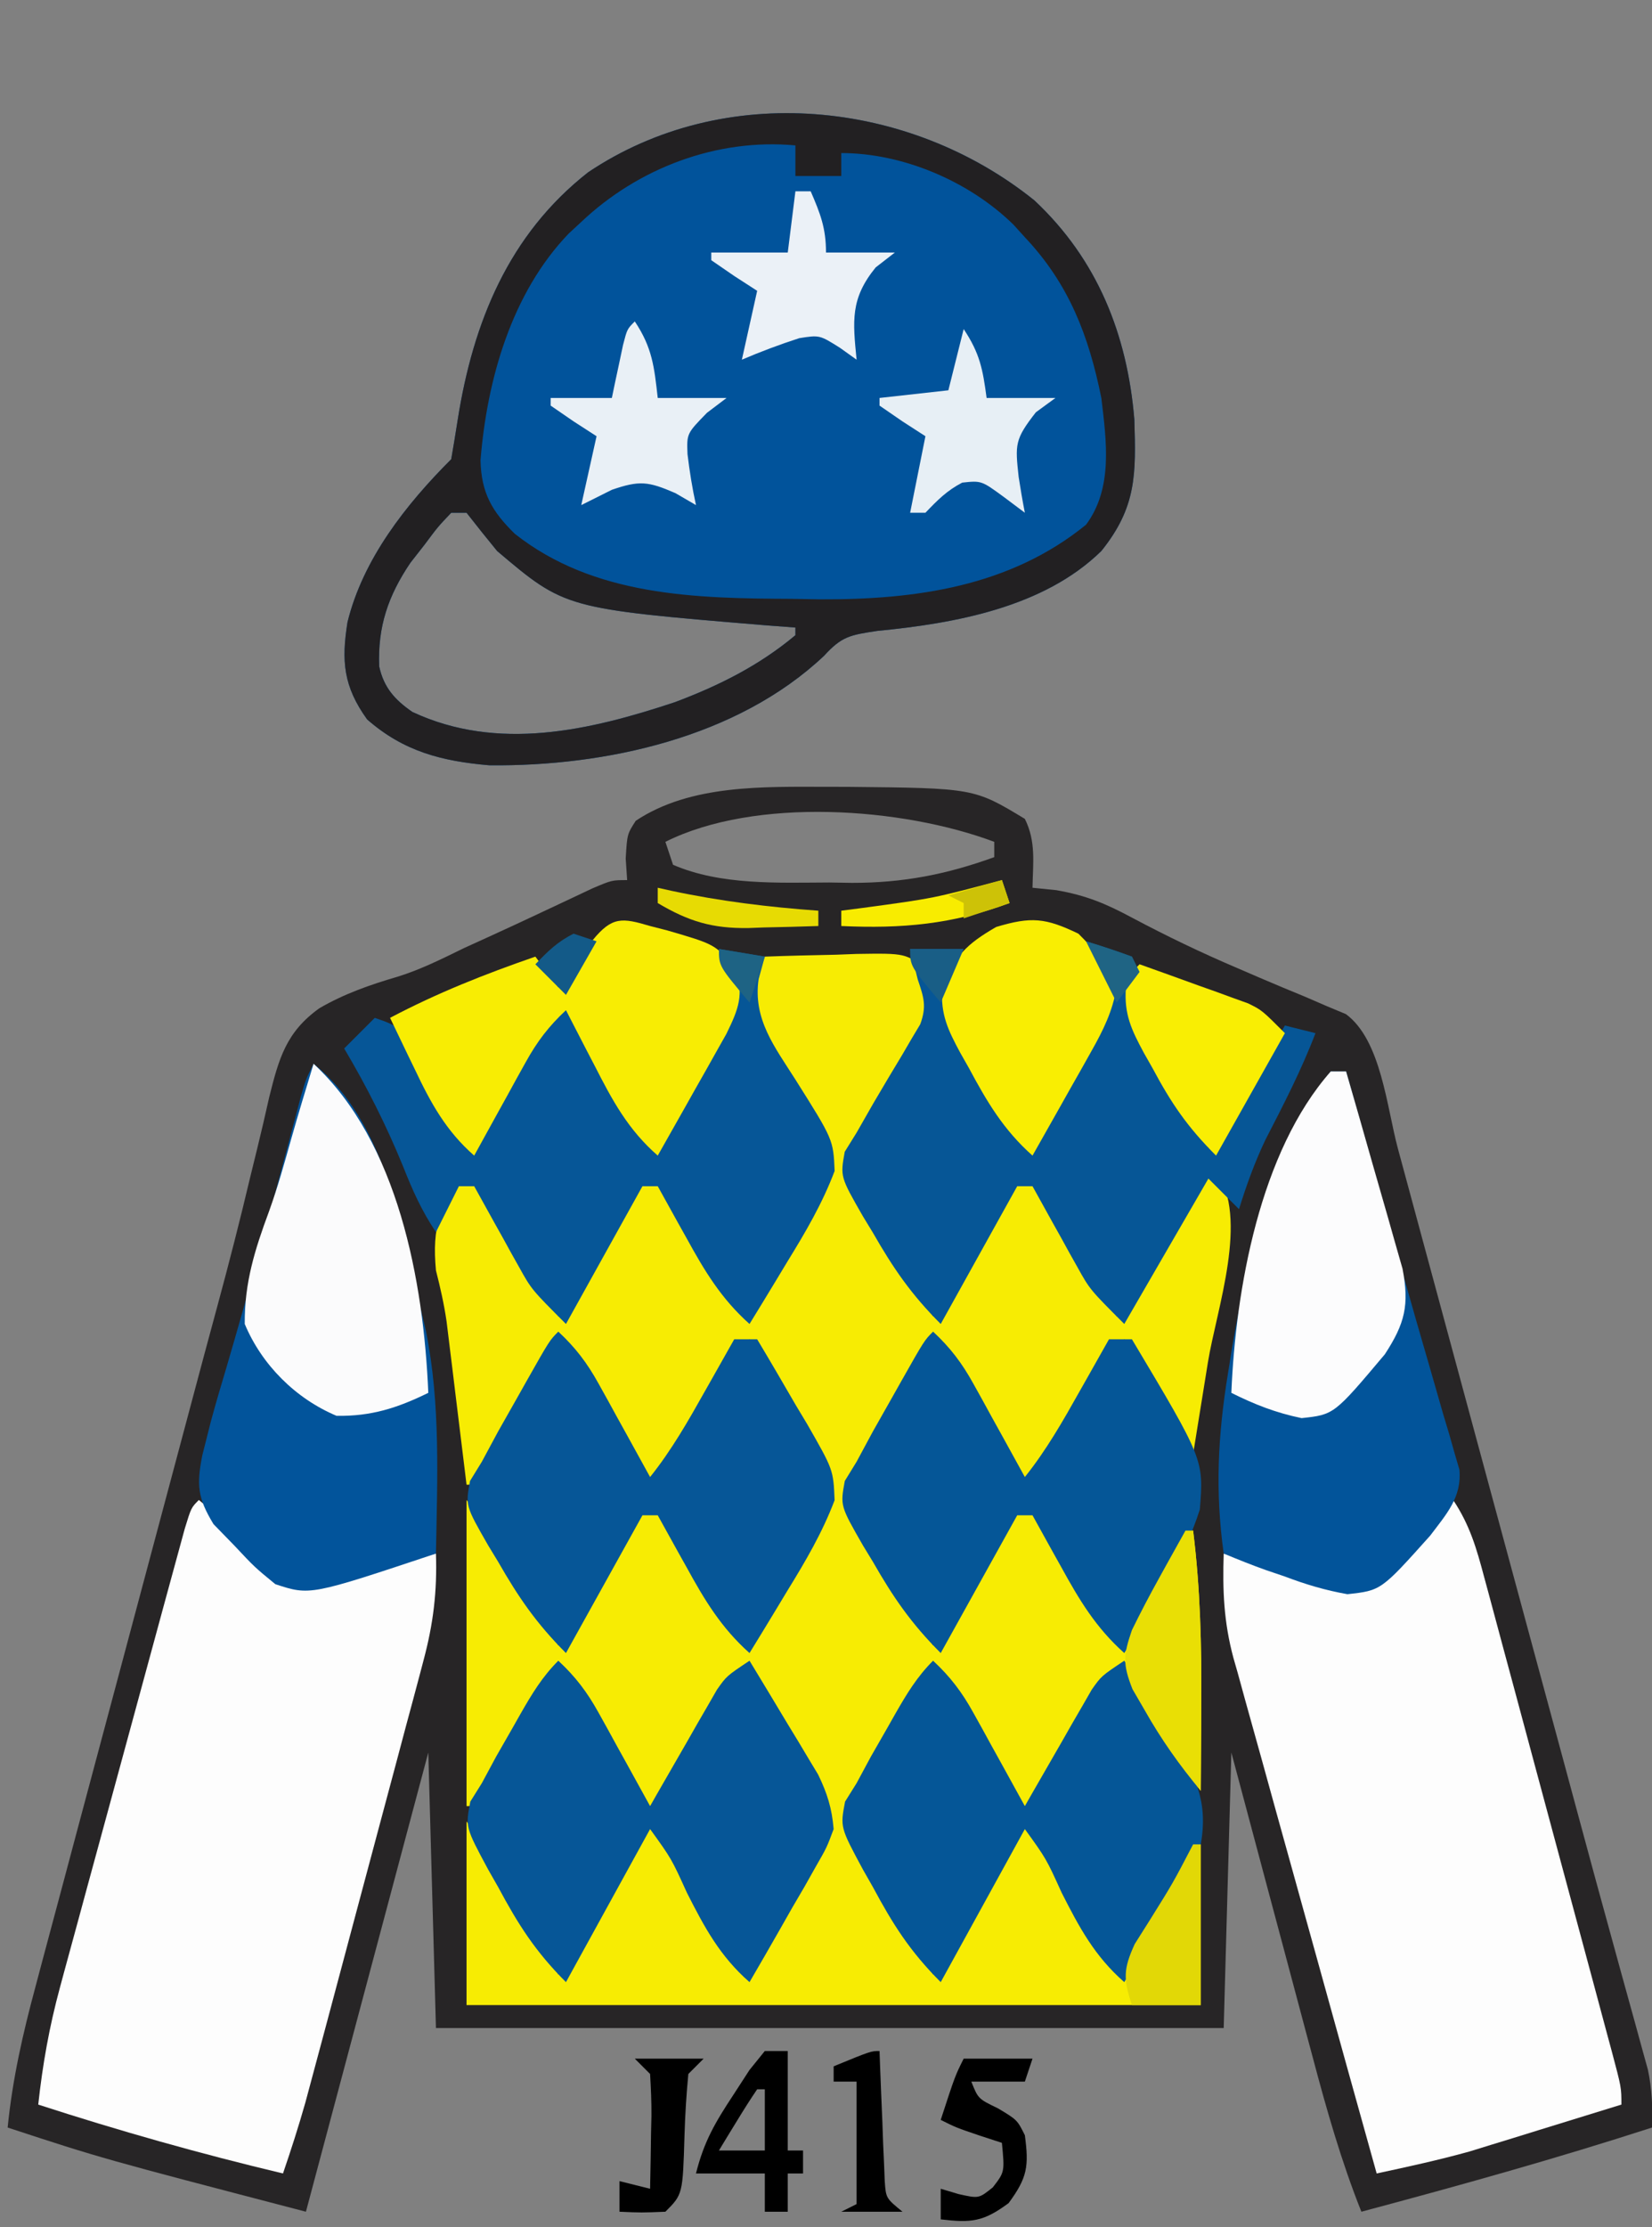
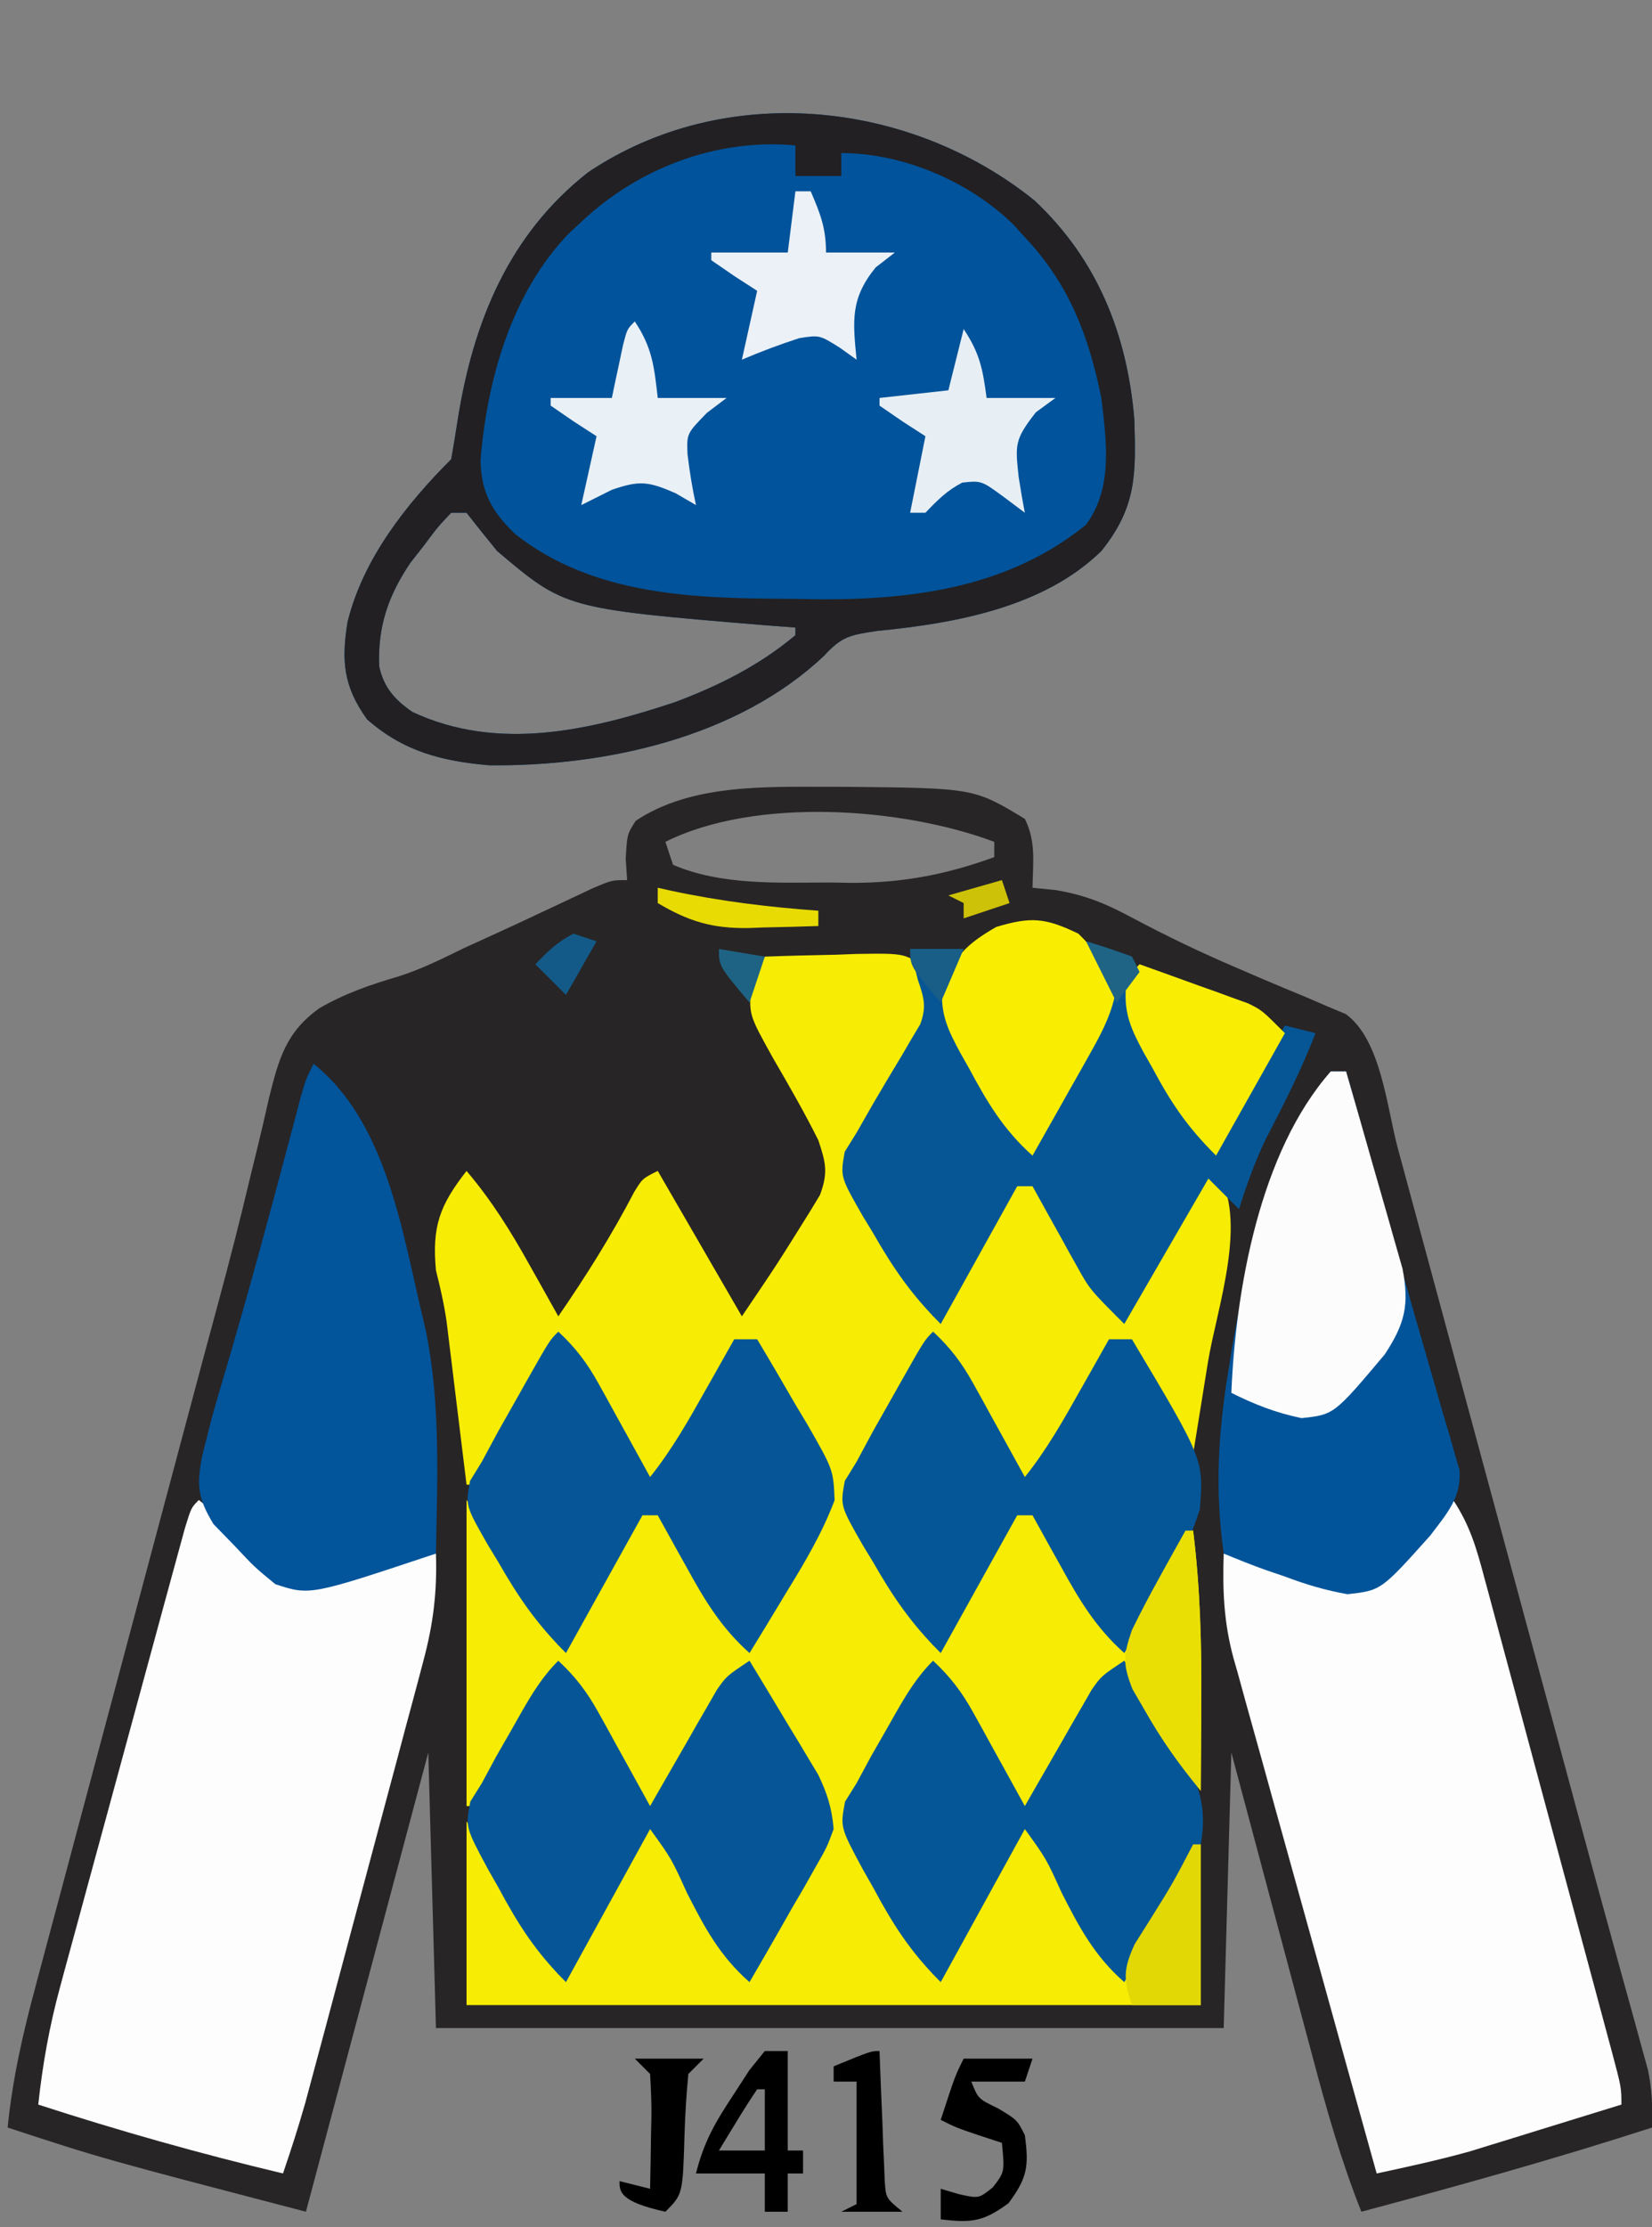
<svg xmlns="http://www.w3.org/2000/svg" version="1.1" width="216" height="291">
  <rect width="100%" height="100%" fill="#808080" stroke="none" />
  <path d="M0 0 C0.828 0.001 1.657 0.002 2.51 0.002 C19.094 0.167 19.094 0.167 25.75 4.188 C27.228 7.144 26.81 9.93 26.75 13.188 C28.295 13.344 28.295 13.344 29.871 13.504 C33.783 14.193 36.334 15.256 39.812 17.125 C44.295 19.504 48.809 21.676 53.48 23.664 C54.474 24.092 55.467 24.52 56.49 24.961 C58.473 25.81 60.464 26.643 62.461 27.459 C63.834 28.053 63.834 28.053 65.234 28.66 C66.056 29.003 66.879 29.346 67.726 29.699 C72.338 33.09 73.071 41.874 74.528 47.278 C74.936 48.782 74.936 48.782 75.352 50.317 C76.251 53.633 77.147 56.949 78.043 60.266 C78.673 62.594 79.304 64.922 79.935 67.25 C81.599 73.395 83.261 79.54 84.923 85.685 C86.588 91.844 88.256 98.002 89.924 104.16 C91.812 111.134 93.7 118.108 95.587 125.082 C95.876 126.15 96.165 127.218 96.462 128.318 C97.032 130.425 97.601 132.533 98.169 134.64 C99.675 140.231 101.197 145.816 102.74 151.396 C103.065 152.582 103.39 153.767 103.726 154.988 C104.35 157.265 104.98 159.54 105.615 161.813 C105.895 162.837 106.175 163.861 106.463 164.916 C106.712 165.816 106.961 166.715 107.218 167.642 C107.759 170.231 107.848 172.55 107.75 175.188 C95.189 179.255 82.505 182.782 69.75 186.188 C67.121 179.584 65.216 172.897 63.395 166.031 C62.935 164.317 62.935 164.317 62.466 162.568 C61.494 158.942 60.528 155.315 59.562 151.688 C58.902 149.219 58.241 146.75 57.58 144.281 C55.965 138.251 54.358 132.219 52.75 126.188 C52.42 138.067 52.09 149.947 51.75 162.188 C17.76 162.188 -16.23 162.188 -51.25 162.188 C-51.58 150.308 -51.91 138.428 -52.25 126.188 C-57.53 145.988 -62.81 165.787 -68.25 186.188 C-94.946 179.223 -94.946 179.223 -107.25 175.188 C-106.615 168.816 -105.254 162.861 -103.585 156.686 C-103.178 155.152 -103.178 155.152 -102.762 153.587 C-101.865 150.216 -100.96 146.846 -100.055 143.477 C-99.422 141.107 -98.79 138.737 -98.159 136.366 C-96.493 130.118 -94.82 123.872 -93.146 117.625 C-91.468 111.361 -89.797 105.094 -88.125 98.828 C-86.231 91.734 -84.337 84.64 -82.439 77.547 C-82.149 76.461 -81.859 75.376 -81.56 74.258 C-80.986 72.117 -80.408 69.978 -79.826 67.84 C-78.304 62.233 -76.864 56.619 -75.526 50.965 C-75.09 49.188 -75.09 49.188 -74.644 47.374 C-74.09 45.11 -73.558 42.84 -73.053 40.565 C-71.789 35.504 -70.841 32.034 -66.482 28.926 C-63.242 27.042 -59.853 25.861 -56.266 24.812 C-53.217 23.868 -50.426 22.461 -47.562 21.062 C-46.531 20.593 -45.5 20.124 -44.438 19.641 C-42.159 18.602 -39.89 17.552 -37.625 16.484 C-35.862 15.657 -35.862 15.657 -34.062 14.812 C-32.463 14.058 -32.463 14.058 -30.832 13.289 C-28.25 12.188 -28.25 12.188 -26.25 12.188 C-26.312 11.259 -26.374 10.331 -26.438 9.375 C-26.25 6.188 -26.25 6.188 -25.125 4.438 C-17.952 -0.345 -8.326 -0.008 0 0 Z M-21.25 7.188 C-20.92 8.178 -20.59 9.168 -20.25 10.188 C-13.992 12.893 -6.492 12.522 0.188 12.5 C1.16 12.516 2.133 12.532 3.135 12.549 C9.815 12.553 15.473 11.462 21.75 9.188 C21.75 8.527 21.75 7.867 21.75 7.188 C9.717 2.675 -9.493 1.309 -21.25 7.188 Z " fill="#272526" transform="translate(108.25,102.812)" />
  <path d="M0 0 C3.104 -0.116 6.207 -0.187 9.312 -0.25 C10.194 -0.284 11.075 -0.317 11.982 -0.352 C18.448 -0.45 18.448 -0.45 21.168 1.766 C22.169 4.453 21.886 5.317 21 8 C20.261 9.398 19.471 10.77 18.645 12.117 C18.188 12.889 17.731 13.661 17.26 14.457 C16.295 16.068 15.319 17.673 14.33 19.27 C11.551 23.868 11.551 23.868 11.41 29.078 C13.4 32.736 15.43 36.336 17.625 39.875 C18.045 40.563 18.465 41.252 18.898 41.961 C19.927 43.644 20.963 45.322 22 47 C25.627 41.727 28.964 36.429 31.922 30.75 C33 29 33 29 35 28 C38.63 34.27 42.26 40.54 46 47 C49.663 41.506 52.925 36.505 55.922 30.75 C57 29 57 29 59 28 C63.366 34.163 59.064 46.052 57.938 53 C57.751 54.156 57.565 55.313 57.373 56.504 C56.917 59.336 56.459 62.168 56 65 C53.604 61.876 51.674 58.724 49.812 55.25 C49.283 54.265 48.753 53.28 48.207 52.266 C47.809 51.518 47.41 50.77 47 50 C44.752 52.09 43.22 54.11 41.738 56.793 C41.342 57.505 40.946 58.217 40.537 58.951 C40.133 59.689 39.729 60.427 39.312 61.188 C38.897 61.937 38.481 62.687 38.053 63.459 C37.031 65.303 36.015 67.151 35 69 C31.11 65.601 29.06 61.776 26.75 57.25 C26.386 56.553 26.023 55.855 25.648 55.137 C24.759 53.428 23.879 51.714 23 50 C19.615 53.19 17.509 56.818 15.188 60.812 C14.539 61.861 14.539 61.861 13.877 62.932 C11.399 67.195 11.399 67.195 11.449 72.02 C13.379 75.729 15.422 79.322 17.625 82.875 C18.045 83.563 18.465 84.252 18.898 84.961 C19.927 86.644 20.963 88.322 22 90 C25.627 84.727 28.964 79.429 31.922 73.75 C33 72 33 72 35 71 C40.445 80.405 40.445 80.405 46 90 C50.968 82.647 50.968 82.647 55 75 C55.33 75 55.66 75 56 75 C56.939 82.564 57.123 90.009 57.062 97.625 C57.058 98.725 57.053 99.824 57.049 100.957 C57.037 103.638 57.021 106.319 57 109 C54.115 105.569 51.848 102.146 49.75 98.188 C49.229 97.212 48.708 96.236 48.172 95.23 C47.592 94.126 47.592 94.126 47 93 C43.11 96.399 41.06 100.224 38.75 104.75 C38.386 105.447 38.023 106.145 37.648 106.863 C36.759 108.572 35.879 110.286 35 112 C32.752 109.91 31.22 107.89 29.738 105.207 C29.342 104.495 28.946 103.783 28.537 103.049 C28.133 102.311 27.729 101.573 27.312 100.812 C26.689 99.688 26.689 99.688 26.053 98.541 C25.031 96.697 24.015 94.849 23 93 C19.477 96.204 17.022 99.8 14.625 103.875 C14.245 104.474 13.864 105.074 13.473 105.691 C11.715 108.682 10.91 110.458 11.484 113.922 C13.404 117.821 15.448 121.614 17.625 125.375 C18.255 126.479 18.255 126.479 18.898 127.605 C19.928 129.406 20.963 131.204 22 133 C26.17 126.429 30.104 119.736 34 113 C37.08 116.787 39.331 120.996 41.688 125.25 C42.103 125.995 42.519 126.74 42.947 127.508 C43.967 129.337 44.984 131.168 46 133 C49.543 127.44 52.849 121.792 56 116 C56.33 116 56.66 116 57 116 C57 122.93 57 129.86 57 137 C25 137 -7 137 -39 137 C-39 129.08 -39 121.16 -39 113 C-36.99 115.679 -35.338 118.016 -33.738 120.891 C-33.144 121.954 -33.144 121.954 -32.537 123.039 C-32.133 123.769 -31.729 124.498 -31.312 125.25 C-30.897 125.995 -30.481 126.74 -30.053 127.508 C-29.033 129.337 -28.016 131.168 -27 133 C-22.83 126.429 -18.896 119.736 -15 113 C-11.92 116.787 -9.669 120.996 -7.312 125.25 C-6.897 125.995 -6.481 126.74 -6.053 127.508 C-5.033 129.337 -4.016 131.168 -3 133 C-0.11 128.496 2.69 123.942 5.375 119.312 C5.898 118.422 6.422 117.531 6.961 116.613 C8.251 113.368 8.161 112.287 7 109 C5.594 106.16 4.034 103.424 2.438 100.688 C2.013 99.947 1.588 99.206 1.15 98.443 C0.106 96.625 -0.946 94.812 -2 93 C-5.89 96.399 -7.94 100.224 -10.25 104.75 C-10.795 105.796 -10.795 105.796 -11.352 106.863 C-12.241 108.572 -13.121 110.286 -14 112 C-16.248 109.91 -17.78 107.89 -19.262 105.207 C-19.658 104.495 -20.054 103.783 -20.463 103.049 C-20.867 102.311 -21.271 101.573 -21.688 100.812 C-22.103 100.063 -22.519 99.313 -22.947 98.541 C-23.969 96.697 -24.985 94.849 -26 93 C-29.713 96.312 -31.889 99.948 -34.25 104.25 C-34.795 105.225 -34.795 105.225 -35.352 106.219 C-36.24 107.809 -37.121 109.404 -38 111 C-38.33 111 -38.66 111 -39 111 C-39 97.8 -39 84.6 -39 71 C-34.5 76.625 -34.5 76.625 -32.859 79.551 C-32.337 80.474 -32.337 80.474 -31.805 81.416 C-31.283 82.355 -31.283 82.355 -30.75 83.312 C-30.205 84.28 -30.205 84.28 -29.648 85.268 C-28.762 86.843 -27.88 88.421 -27 90 C-23.373 84.727 -20.036 79.429 -17.078 73.75 C-16 72 -16 72 -14 71 C-10.37 77.27 -6.74 83.54 -3 90 C1.601 83.204 1.601 83.204 5.938 76.25 C6.359 75.554 6.781 74.858 7.215 74.141 C8.29 71.208 7.981 69.988 7 67 C5.591 64 4.029 61.095 2.438 58.188 C2.013 57.399 1.588 56.611 1.15 55.799 C0.106 53.863 -0.944 51.93 -2 50 C-4.248 52.09 -5.78 54.11 -7.262 56.793 C-7.658 57.505 -8.054 58.217 -8.463 58.951 C-8.867 59.689 -9.271 60.427 -9.688 61.188 C-10.103 61.937 -10.519 62.687 -10.947 63.459 C-11.969 65.303 -12.985 67.151 -14 69 C-17.89 65.601 -19.94 61.776 -22.25 57.25 C-22.614 56.553 -22.977 55.855 -23.352 55.137 C-24.241 53.428 -25.121 51.714 -26 50 C-28.248 52.09 -29.78 54.11 -31.262 56.793 C-31.658 57.505 -32.054 58.217 -32.463 58.951 C-32.867 59.689 -33.271 60.427 -33.688 61.188 C-34.311 62.312 -34.311 62.312 -34.947 63.459 C-35.969 65.303 -36.985 67.151 -38 69 C-38.33 69 -38.66 69 -39 69 C-39.086 68.294 -39.171 67.588 -39.26 66.86 C-39.65 63.657 -40.044 60.453 -40.438 57.25 C-40.572 56.139 -40.707 55.028 -40.846 53.883 C-40.978 52.813 -41.11 51.743 -41.246 50.641 C-41.367 49.656 -41.487 48.672 -41.611 47.657 C-41.945 45.374 -42.433 43.231 -43 41 C-43.53 35.275 -42.53 32.523 -39 28 C-35.712 31.873 -33.207 35.895 -30.75 40.312 C-30.386 40.958 -30.023 41.603 -29.648 42.268 C-28.762 43.843 -27.88 45.421 -27 47 C-23.373 41.727 -20.036 36.429 -17.078 30.75 C-16 29 -16 29 -14 28 C-10.37 34.27 -6.74 40.54 -3 47 C1.601 40.204 1.601 40.204 5.938 33.25 C6.359 32.554 6.781 31.858 7.215 31.141 C8.29 28.21 7.989 26.981 7 24 C5.173 20.329 3.12 16.784 1.062 13.238 C-2.037 7.661 -2.037 7.661 -1.836 4.094 C-1 2 -1 2 0 0 Z " fill="#F7EC03" transform="translate(100,125)" />
  <path d="M0 0 C8.24 7.707 12.147 17.538 13.066 28.633 C13.283 35.774 13.366 40.069 8.75 45.812 C1.217 53.181 -10.385 55.266 -20.543 56.25 C-24.109 56.791 -25.173 56.953 -27.5 59.5 C-38.858 70.215 -56.11 73.964 -71.25 73.812 C-77.459 73.28 -82.463 72.016 -87.25 67.812 C-90.356 63.504 -90.626 60.172 -89.812 55.098 C-87.782 46.851 -82.181 39.743 -76.25 33.812 C-75.956 32.092 -75.666 30.37 -75.401 28.645 C-73.394 15.943 -68.747 4.464 -58.344 -3.68 C-40.558 -15.607 -16.404 -13.204 0 0 Z M-76.25 40.812 C-78 42.653 -78 42.653 -79.75 45 C-80.358 45.777 -80.967 46.555 -81.594 47.355 C-84.509 51.68 -85.868 55.685 -85.672 60.883 C-85.066 63.654 -83.637 65.247 -81.332 66.84 C-70.162 72.058 -58.158 69.27 -47 65.562 C-41.231 63.394 -35.999 60.783 -31.25 56.812 C-31.25 56.483 -31.25 56.153 -31.25 55.812 C-32.543 55.715 -33.836 55.617 -35.168 55.516 C-61.352 53.342 -61.352 53.342 -70.25 45.812 C-71.602 44.161 -72.94 42.497 -74.25 40.812 C-74.91 40.812 -75.57 40.812 -76.25 40.812 Z " fill="#01539B" transform="translate(135.25,26.188)" />
  <path d="M0 0 C6.573 5.373 6.573 5.373 9 8.938 C9.66 9.618 10.32 10.299 11 11 C13.692 11 15.431 10.673 18 10 C20.312 9.479 22.625 8.958 24.938 8.438 C26.959 7.961 28.98 7.483 31 7 C31.164 11.97 30.661 16.143 29.379 20.942 C29.207 21.596 29.035 22.251 28.857 22.925 C28.291 25.068 27.712 27.208 27.133 29.348 C26.733 30.848 26.335 32.348 25.936 33.848 C25.103 36.984 24.263 40.118 23.419 43.251 C22.341 47.256 21.271 51.263 20.205 55.272 C19.184 59.11 18.159 62.948 17.133 66.785 C16.939 67.512 16.745 68.238 16.545 68.986 C15.992 71.054 15.436 73.121 14.879 75.188 C14.564 76.361 14.249 77.535 13.924 78.744 C13.038 81.865 12.052 84.932 11 88 C0.182 85.425 -10.422 82.432 -21 79 C-20.427 73.73 -19.552 68.811 -18.158 63.682 C-17.974 63 -17.79 62.317 -17.601 61.614 C-17 59.388 -16.391 57.165 -15.781 54.941 C-15.359 53.386 -14.937 51.83 -14.515 50.275 C-13.634 47.03 -12.749 43.787 -11.862 40.544 C-10.722 36.381 -9.591 32.215 -8.462 28.048 C-7.593 24.843 -6.721 21.64 -5.847 18.436 C-5.429 16.899 -5.011 15.362 -4.594 13.825 C-4.013 11.686 -3.428 9.549 -2.842 7.412 C-2.51 6.195 -2.177 4.978 -1.835 3.724 C-1 1 -1 1 0 0 Z " fill="#FDFDFD" transform="translate(26,196)" />
  <path d="M0 0 C2.183 3.275 3.07 6.356 4.063 10.102 C4.258 10.821 4.454 11.54 4.655 12.281 C5.299 14.656 5.935 17.033 6.57 19.41 C7.015 21.06 7.461 22.71 7.907 24.36 C8.84 27.817 9.769 31.274 10.696 34.733 C11.885 39.172 13.082 43.609 14.281 48.046 C15.201 51.452 16.118 54.859 17.034 58.266 C17.475 59.902 17.916 61.539 18.357 63.176 C18.973 65.459 19.585 67.743 20.196 70.028 C20.38 70.708 20.564 71.388 20.753 72.088 C22 76.771 22 76.771 22 79 C18.356 80.131 14.709 81.254 11.062 82.375 C10.041 82.692 9.019 83.009 7.967 83.336 C6.958 83.645 5.949 83.955 4.91 84.273 C3.535 84.698 3.535 84.698 2.133 85.13 C-1.879 86.244 -5.929 87.129 -10 88 C-12.62 78.623 -15.228 69.244 -17.823 59.86 C-19.028 55.503 -20.237 51.147 -21.455 46.792 C-22.631 42.587 -23.797 38.379 -24.956 34.168 C-25.399 32.566 -25.846 30.965 -26.296 29.365 C-26.928 27.116 -27.548 24.863 -28.164 22.609 C-28.351 21.956 -28.538 21.302 -28.731 20.628 C-29.994 15.934 -30.157 11.814 -30 7 C-28.36 7.433 -28.36 7.433 -26.688 7.875 C-25.955 8.041 -25.223 8.208 -24.469 8.379 C-22 9 -22 9 -19.406 9.965 C-16.298 10.934 -14.249 11.399 -11 11 C-6.69 7.818 -3.374 4.138 0 0 Z " fill="#FDFDFD" transform="translate(190,196)" />
  <path d="M0 0 C8.24 7.707 12.147 17.538 13.066 28.633 C13.283 35.774 13.366 40.069 8.75 45.812 C1.217 53.181 -10.385 55.266 -20.543 56.25 C-24.109 56.791 -25.173 56.953 -27.5 59.5 C-38.858 70.215 -56.11 73.964 -71.25 73.812 C-77.459 73.28 -82.463 72.016 -87.25 67.812 C-90.356 63.504 -90.626 60.172 -89.812 55.098 C-87.782 46.851 -82.181 39.743 -76.25 33.812 C-75.956 32.092 -75.666 30.37 -75.401 28.645 C-73.394 15.943 -68.747 4.464 -58.344 -3.68 C-40.558 -15.607 -16.404 -13.204 0 0 Z M-59.25 2.812 C-59.791 3.314 -60.333 3.815 -60.891 4.332 C-68.366 12.09 -71.582 23.443 -72.422 33.965 C-72.323 38.26 -70.889 40.672 -67.938 43.562 C-57.575 51.741 -44.282 52.01 -31.688 52.062 C-30.488 52.083 -29.289 52.104 -28.053 52.125 C-15.497 52.179 -3.205 50.464 6.75 42.375 C10.305 37.579 9.417 31.427 8.75 25.812 C7.096 17.644 4.506 10.904 -1.25 4.812 C-1.74 4.271 -2.23 3.73 -2.734 3.172 C-8.516 -2.495 -17.192 -6.188 -25.25 -6.188 C-25.25 -5.197 -25.25 -4.207 -25.25 -3.188 C-27.23 -3.188 -29.21 -3.188 -31.25 -3.188 C-31.25 -4.508 -31.25 -5.827 -31.25 -7.188 C-41.522 -8.143 -51.825 -4.221 -59.25 2.812 Z M-76.25 40.812 C-78 42.653 -78 42.653 -79.75 45 C-80.358 45.777 -80.967 46.555 -81.594 47.355 C-84.509 51.68 -85.868 55.685 -85.672 60.883 C-85.066 63.654 -83.637 65.247 -81.332 66.84 C-70.162 72.058 -58.158 69.27 -47 65.562 C-41.231 63.394 -35.999 60.783 -31.25 56.812 C-31.25 56.483 -31.25 56.153 -31.25 55.812 C-32.543 55.715 -33.836 55.617 -35.168 55.516 C-61.352 53.342 -61.352 53.342 -70.25 45.812 C-71.602 44.161 -72.94 42.497 -74.25 40.812 C-74.91 40.812 -75.57 40.812 -76.25 40.812 Z " fill="#222022" transform="translate(135.25,26.188)" />
  <path d="M0 0 C9.251 7.401 11.444 21.033 14 32 C14.342 33.444 14.342 33.444 14.691 34.918 C16.625 44.506 16.173 54.269 16 64 C-0.463 69.488 -0.463 69.488 -5 68 C-7.711 65.777 -7.711 65.777 -10.375 62.938 C-11.27 62.018 -12.164 61.099 -13.086 60.152 C-15.166 56.726 -15.314 55.046 -14.546 51.15 C-14.276 50.086 -14.276 50.086 -14 49 C-13.818 48.278 -13.637 47.557 -13.45 46.813 C-12.799 44.403 -12.094 42.015 -11.375 39.625 C-8.52 29.908 -5.863 20.147 -3.273 10.356 C-2.991 9.296 -2.709 8.236 -2.418 7.145 C-2.043 5.727 -2.043 5.727 -1.661 4.281 C-1 2 -1 2 0 0 Z " fill="#02549B" transform="translate(41,139)" />
  <path d="M0 0 C0.66 0 1.32 0 2 0 C2.586 2.075 3.172 4.151 3.758 6.227 C3.942 6.878 4.126 7.529 4.315 8.2 C5.332 11.805 6.346 15.41 7.355 19.017 C7.766 20.488 8.178 21.959 8.59 23.43 C8.795 24.162 8.999 24.894 9.21 25.648 C10.45 30.067 11.716 34.477 13.004 38.883 C13.565 40.839 14.126 42.794 14.688 44.75 C14.955 45.64 15.223 46.531 15.499 47.448 C15.73 48.264 15.961 49.081 16.199 49.922 C16.404 50.619 16.608 51.316 16.819 52.034 C17.152 55.65 15.107 57.857 13.004 60.648 C6.575 67.828 6.575 67.828 2.176 68.309 C-0.709 67.798 -3.261 67.038 -6 66 C-6.816 65.723 -7.632 65.446 -8.473 65.16 C-10.337 64.499 -12.173 63.758 -14 63 C-15.135 54.853 -14.762 47.537 -13.438 39.438 C-13.257 38.307 -13.076 37.176 -12.89 36.01 C-11.723 29.143 -10.251 22.49 -8.062 15.875 C-7.72 14.839 -7.72 14.839 -7.371 13.783 C-5.605 8.868 -3.282 4.092 0 0 Z " fill="#02549A" transform="translate(174,140)" />
-   <path d="M0 0 C1.98 0.33 3.96 0.66 6 1 C5.732 1.968 5.464 2.936 5.188 3.934 C4.437 9.188 7.282 12.775 10 17.062 C14.953 24.916 14.953 24.916 15.129 29.004 C13.525 33.261 11.319 37.009 8.938 40.875 C8.229 42.051 8.229 42.051 7.506 43.25 C6.346 45.172 5.177 47.088 4 49 C0.287 45.688 -1.889 42.052 -4.25 37.75 C-4.614 37.1 -4.977 36.451 -5.352 35.781 C-6.24 34.191 -7.121 32.596 -8 31 C-8.66 31 -9.32 31 -10 31 C-13.3 36.94 -16.6 42.88 -20 49 C-24.5 44.5 -24.5 44.5 -26.141 41.547 C-26.489 40.928 -26.837 40.309 -27.195 39.672 C-27.543 39.038 -27.891 38.403 -28.25 37.75 C-28.614 37.1 -28.977 36.451 -29.352 35.781 C-30.24 34.191 -31.121 32.596 -32 31 C-32.66 31 -33.32 31 -34 31 C-34.99 32.98 -35.98 34.96 -37 37 C-38.91 34.135 -40.048 31.563 -41.312 28.375 C-43.508 23.003 -46.041 17.987 -49 13 C-47.68 11.68 -46.36 10.36 -45 9 C-41.565 10.145 -41.383 10.57 -39.738 13.598 C-39.144 14.676 -39.144 14.676 -38.537 15.775 C-37.931 16.908 -37.931 16.908 -37.312 18.062 C-36.897 18.821 -36.481 19.58 -36.053 20.361 C-35.027 22.236 -34.012 24.118 -33 26 C-30.178 22.475 -28.017 18.673 -25.812 14.75 C-25.26 13.775 -25.26 13.775 -24.697 12.781 C-23.796 11.189 -22.898 9.595 -22 8 C-21.01 8 -20.02 8 -19 8 C-14.05 16.91 -14.05 16.91 -9 26 C-6.33 22.44 -3.993 18.83 -1.75 15 C-1.374 14.384 -0.997 13.768 -0.609 13.133 C1.486 9.648 1.486 9.648 1.77 5.703 C1.516 5.141 1.262 4.579 1 4 C0.667 2.667 0.333 1.333 0 0 Z " fill="#065697" transform="translate(94,124)" />
  <path d="M0 0 C2.02 0.602 4.021 1.273 6 2 C7 4 7 4 6.432 6.348 C5.906 9.575 6.466 10.639 8.09 13.426 C8.544 14.222 8.999 15.018 9.467 15.838 C9.952 16.655 10.437 17.471 10.938 18.312 C11.419 19.148 11.9 19.984 12.396 20.846 C13.585 22.905 14.786 24.956 16 27 C18.514 23.714 20.621 20.338 22.688 16.75 C23.31 15.672 23.933 14.595 24.574 13.484 C25.045 12.665 25.515 11.845 26 11 C27.32 11.33 28.64 11.66 30 12 C28.152 16.841 25.812 21.365 23.438 25.965 C22.033 28.93 20.971 31.869 20 35 C18.68 33.68 17.36 32.36 16 31 C10.555 40.405 10.555 40.405 5 50 C0.5 45.5 0.5 45.5 -1.141 42.547 C-1.489 41.928 -1.837 41.309 -2.195 40.672 C-2.543 40.038 -2.891 39.403 -3.25 38.75 C-3.614 38.1 -3.977 37.451 -4.352 36.781 C-5.24 35.191 -6.121 33.596 -7 32 C-7.66 32 -8.32 32 -9 32 C-13.95 40.91 -13.95 40.91 -19 50 C-22.865 46.135 -25.206 42.725 -27.875 38.062 C-28.303 37.359 -28.731 36.656 -29.172 35.932 C-32.137 30.762 -32.137 30.762 -31.551 27.5 C-31.039 26.675 -30.527 25.85 -30 25 C-29.266 23.718 -28.533 22.436 -27.801 21.152 C-26.551 19.025 -25.293 16.905 -24.014 14.795 C-23.613 14.108 -23.213 13.422 -22.801 12.715 C-22.246 11.789 -22.246 11.789 -21.681 10.844 C-20.816 8.501 -21.209 7.331 -22 5 C-22.333 3.667 -22.667 2.333 -23 1 C-20.69 1 -18.38 1 -16 1 C-16.351 1.536 -16.701 2.072 -17.062 2.625 C-18.356 5.903 -17.858 7.568 -17 11 C-15.646 13.892 -14.06 16.626 -12.438 19.375 C-12.013 20.111 -11.588 20.847 -11.15 21.605 C-10.108 23.408 -9.055 25.205 -8 27 C-5.257 23.527 -2.983 19.812 -0.75 16 C-0.185 15.076 -0.185 15.076 0.391 14.133 C2.474 10.663 2.474 10.663 2.801 6.734 C2.404 5.876 2.404 5.876 2 5 C1.649 4.093 1.299 3.185 0.938 2.25 C0.628 1.508 0.319 0.765 0 0 Z " fill="#065696" transform="translate(142,123)" />
  <path d="M0 0 C2.248 2.09 3.78 4.11 5.262 6.793 C5.658 7.505 6.054 8.217 6.463 8.951 C6.867 9.689 7.271 10.427 7.688 11.188 C8.103 11.937 8.519 12.687 8.947 13.459 C9.969 15.303 10.985 17.151 12 19 C12.287 18.495 12.574 17.991 12.87 17.471 C14.177 15.185 15.495 12.905 16.812 10.625 C17.264 9.831 17.716 9.037 18.182 8.219 C18.623 7.458 19.065 6.698 19.52 5.914 C19.923 5.212 20.326 4.511 20.741 3.788 C22 2 22 2 25 0 C26.658 2.722 28.299 5.454 29.938 8.188 C30.406 8.956 30.875 9.725 31.357 10.518 C31.805 11.268 32.253 12.019 32.715 12.793 C33.129 13.479 33.542 14.165 33.969 14.872 C35.163 17.336 35.771 19.263 36 22 C35.104 24.404 35.104 24.404 33.691 26.863 C33.192 27.75 32.692 28.636 32.178 29.549 C31.645 30.461 31.112 31.373 30.562 32.312 C30.033 33.244 29.504 34.175 28.959 35.135 C27.652 37.431 26.332 39.718 25 42 C21.126 38.613 19.101 34.825 16.812 30.312 C14.796 25.873 14.796 25.873 12 22 C8.37 28.6 4.74 35.2 1 42 C-3.016 37.984 -5.238 34.479 -7.875 29.562 C-8.303 28.812 -8.731 28.061 -9.172 27.287 C-12.145 21.763 -12.145 21.763 -11.508 18.414 C-11.01 17.617 -10.513 16.821 -10 16 C-9.381 14.851 -8.762 13.703 -8.125 12.52 C-7.42 11.282 -6.712 10.046 -6 8.812 C-5.644 8.184 -5.288 7.556 -4.922 6.908 C-3.446 4.333 -2.109 2.109 0 0 Z " fill="#065697" transform="translate(73,217)" />
  <path d="M0 0 C2.248 2.09 3.78 4.11 5.262 6.793 C5.658 7.505 6.054 8.217 6.463 8.951 C6.867 9.689 7.271 10.427 7.688 11.188 C8.103 11.937 8.519 12.687 8.947 13.459 C9.969 15.303 10.985 17.151 12 19 C14.822 15.475 16.983 11.673 19.188 7.75 C19.74 6.775 19.74 6.775 20.303 5.781 C21.204 4.189 22.102 2.595 23 1 C23.99 1 24.98 1 26 1 C27.715 3.859 29.392 6.74 31.062 9.625 C31.548 10.433 32.033 11.241 32.533 12.074 C35.961 18.055 35.961 18.055 36.125 22.031 C34.517 26.275 32.313 30.019 29.938 33.875 C29.229 35.051 29.229 35.051 28.506 36.25 C27.346 38.172 26.177 40.088 25 42 C21.287 38.688 19.111 35.052 16.75 30.75 C16.386 30.1 16.023 29.451 15.648 28.781 C14.76 27.191 13.879 25.596 13 24 C12.34 24 11.68 24 11 24 C7.7 29.94 4.4 35.88 1 42 C-2.865 38.135 -5.206 34.725 -7.875 30.062 C-8.303 29.359 -8.731 28.656 -9.172 27.932 C-12.139 22.758 -12.139 22.758 -11.543 19.512 C-11.034 18.683 -10.525 17.854 -10 17 C-9.288 15.684 -8.579 14.366 -7.871 13.047 C-7.063 11.613 -6.252 10.181 -5.438 8.75 C-5.026 8.018 -4.614 7.286 -4.189 6.531 C-1.139 1.139 -1.139 1.139 0 0 Z " fill="#065697" transform="translate(73,174)" />
  <path d="M0 0 C2.248 2.09 3.78 4.11 5.262 6.793 C5.658 7.505 6.054 8.217 6.463 8.951 C6.867 9.689 7.271 10.427 7.688 11.188 C8.103 11.937 8.519 12.687 8.947 13.459 C9.969 15.303 10.985 17.151 12 19 C12.287 18.495 12.574 17.991 12.87 17.471 C14.177 15.185 15.495 12.905 16.812 10.625 C17.264 9.831 17.716 9.037 18.182 8.219 C18.623 7.458 19.065 6.698 19.52 5.914 C19.923 5.212 20.326 4.511 20.741 3.788 C22 2 22 2 25 0 C26.692 2.672 28.349 5.365 30 8.062 C30.477 8.815 30.954 9.567 31.445 10.342 C34.295 15.045 35.997 18.367 35 24 C33.582 27.304 31.839 30.353 30 33.438 C29.285 34.678 29.285 34.678 28.555 35.943 C27.383 37.97 26.198 39.988 25 42 C21.126 38.613 19.101 34.825 16.812 30.312 C14.796 25.873 14.796 25.873 12 22 C8.37 28.6 4.74 35.2 1 42 C-3.016 37.984 -5.238 34.479 -7.875 29.562 C-8.303 28.812 -8.731 28.061 -9.172 27.287 C-12.145 21.763 -12.145 21.763 -11.508 18.414 C-11.01 17.617 -10.513 16.821 -10 16 C-9.381 14.851 -8.762 13.703 -8.125 12.52 C-7.42 11.282 -6.712 10.046 -6 8.812 C-5.644 8.184 -5.288 7.556 -4.922 6.908 C-3.446 4.333 -2.109 2.109 0 0 Z " fill="#055697" transform="translate(122,217)" />
  <path d="M0 0 C2.248 2.09 3.78 4.11 5.262 6.793 C5.658 7.505 6.054 8.217 6.463 8.951 C6.867 9.689 7.271 10.427 7.688 11.188 C8.103 11.937 8.519 12.687 8.947 13.459 C9.969 15.303 10.985 17.151 12 19 C14.822 15.475 16.983 11.673 19.188 7.75 C19.74 6.775 19.74 6.775 20.303 5.781 C21.204 4.189 22.102 2.595 23 1 C23.99 1 24.98 1 26 1 C35.398 16.733 35.398 16.733 34.879 23.238 C32.731 29.989 28.734 36.028 25 42 C21.287 38.688 19.111 35.052 16.75 30.75 C16.386 30.1 16.023 29.451 15.648 28.781 C14.76 27.191 13.879 25.596 13 24 C12.34 24 11.68 24 11 24 C7.7 29.94 4.4 35.88 1 42 C-2.865 38.135 -5.206 34.725 -7.875 30.062 C-8.303 29.359 -8.731 28.656 -9.172 27.932 C-12.139 22.758 -12.139 22.758 -11.543 19.512 C-11.034 18.683 -10.525 17.854 -10 17 C-9.288 15.684 -8.579 14.366 -7.871 13.047 C-7.063 11.613 -6.252 10.181 -5.438 8.75 C-5.026 8.018 -4.614 7.286 -4.189 6.531 C-1.139 1.139 -1.139 1.139 0 0 Z " fill="#055697" transform="translate(122,174)" />
-   <path d="M0 0 C1.116 0.286 1.116 0.286 2.254 0.578 C8.464 2.386 8.464 2.386 11.125 5.438 C12.324 8.949 11.573 10.83 9.969 14.106 C9.555 14.84 9.141 15.573 8.715 16.328 C8.267 17.127 7.819 17.927 7.357 18.75 C6.889 19.575 6.42 20.4 5.938 21.25 C5.465 22.09 4.993 22.931 4.506 23.797 C3.341 25.867 2.173 27.935 1 30 C-2.89 26.601 -4.94 22.776 -7.25 18.25 C-7.614 17.553 -7.977 16.855 -8.352 16.137 C-9.241 14.428 -10.121 12.714 -11 11 C-13.248 13.09 -14.78 15.11 -16.262 17.793 C-16.658 18.505 -17.054 19.217 -17.463 19.951 C-17.867 20.689 -18.271 21.427 -18.688 22.188 C-19.103 22.937 -19.519 23.687 -19.947 24.459 C-20.969 26.303 -21.985 28.151 -23 30 C-26.686 26.771 -28.684 23.113 -30.75 18.75 C-31.066 18.1 -31.382 17.451 -31.707 16.781 C-32.479 15.191 -33.24 13.596 -34 12 C-27.836 8.744 -21.586 6.276 -15 4 C-14.01 5.32 -13.02 6.64 -12 8 C-11.59 7.434 -11.18 6.868 -10.758 6.285 C-10.219 5.552 -9.68 4.818 -9.125 4.062 C-8.591 3.332 -8.058 2.601 -7.508 1.848 C-4.958 -1.277 -3.648 -1.082 0 0 Z " fill="#F8ED03" transform="translate(85,121)" />
-   <path d="M0 0 C11.056 10.225 14.395 28.439 15 43 C10.952 44.981 7.533 46.081 3 46 C-2.346 43.751 -6.766 39.35 -9 34 C-9.047 28.623 -7.681 24.282 -5.823 19.28 C-4.692 16.146 -3.806 12.957 -2.904 9.751 C-1.981 6.486 -0.991 3.244 0 0 Z " fill="#FBFBFC" transform="translate(41,139)" />
  <path d="M0 0 C0.66 0 1.32 0 2 0 C3.172 4.035 4.329 8.073 5.473 12.115 C5.864 13.489 6.259 14.861 6.657 16.233 C7.231 18.208 7.791 20.187 8.348 22.168 C8.688 23.357 9.028 24.545 9.379 25.77 C10.293 30.525 9.693 32.938 7.066 36.965 C0.427 44.848 0.427 44.848 -3.816 45.301 C-7.155 44.616 -9.964 43.518 -13 42 C-12.436 28.447 -9.279 10.51 0 0 Z " fill="#FCFCFD" transform="translate(174,140)" />
  <path d="M0 0 C2.133 2.101 3.871 4.213 5 7 C4.473 10.134 3.268 12.576 1.715 15.328 C1.267 16.127 0.819 16.927 0.357 17.75 C-0.111 18.575 -0.58 19.4 -1.062 20.25 C-1.535 21.09 -2.007 21.931 -2.494 22.797 C-3.659 24.867 -4.827 26.935 -6 29 C-9.777 25.649 -11.964 21.954 -14.312 17.562 C-14.87 16.579 -14.87 16.579 -15.439 15.576 C-17.034 12.616 -18.039 10.557 -17.801 7.16 C-16.25 2.976 -14.66 1.381 -10.75 -0.875 C-6.165 -2.251 -4.302 -2.071 0 0 Z " fill="#F9EE02" transform="translate(141,122)" />
  <path d="M0 0 C2.608 0.927 5.211 1.866 7.812 2.812 C8.55 3.074 9.288 3.335 10.049 3.604 C10.761 3.865 11.473 4.126 12.207 4.395 C12.862 4.63 13.516 4.866 14.191 5.109 C16 6 16 6 19 9 C16.03 14.28 13.06 19.56 10 25 C6.217 21.217 4.148 18.163 1.688 13.562 C1.316 12.907 0.944 12.252 0.561 11.576 C-1.054 8.578 -2.038 6.529 -1.793 3.09 C-1 1 -1 1 0 0 Z " fill="#F9EE03" transform="translate(149,126)" />
  <path d="M0 0 C2.296 3.445 2.54 5.938 3 10 C5.97 10 8.94 10 12 10 C11.154 10.639 10.309 11.279 9.438 11.938 C6.788 14.653 6.788 14.653 6.891 17.336 C7.161 19.59 7.512 21.783 8 24 C7.113 23.484 6.226 22.969 5.312 22.438 C1.722 20.879 0.611 20.765 -3 22 C-4.98 22.99 -4.98 22.99 -7 24 C-6.34 21.03 -5.68 18.06 -5 15 C-5.99 14.361 -6.98 13.721 -8 13.062 C-8.99 12.382 -9.98 11.701 -11 11 C-11 10.67 -11 10.34 -11 10 C-8.36 10 -5.72 10 -3 10 C-2.867 9.362 -2.734 8.724 -2.598 8.066 C-2.421 7.24 -2.244 6.414 -2.062 5.562 C-1.888 4.739 -1.714 3.915 -1.535 3.066 C-1 1 -1 1 0 0 Z " fill="#E9F0F6" transform="translate(83,42)" />
  <path d="M0 0 C0.66 0 1.32 0 2 0 C3.257 2.906 4 4.796 4 8 C6.97 8 9.94 8 13 8 C11.762 8.959 11.762 8.959 10.5 9.938 C7.164 14.024 7.503 16.929 8 22 C7.278 21.484 6.556 20.969 5.812 20.438 C3.153 18.77 3.153 18.77 0.5 19.188 C-2.055 20.018 -4.531 20.942 -7 22 C-6.34 19.03 -5.68 16.06 -5 13 C-5.99 12.361 -6.98 11.721 -8 11.062 C-8.99 10.382 -9.98 9.701 -11 9 C-11 8.67 -11 8.34 -11 8 C-7.7 8 -4.4 8 -1 8 C-0.67 5.36 -0.34 2.72 0 0 Z " fill="#EBF1F7" transform="translate(104,25)" />
  <path d="M0 0 C2.125 3.188 2.502 5.265 3 9 C5.97 9 8.94 9 12 9 C11.154 9.619 10.309 10.238 9.438 10.875 C6.669 14.424 6.728 15.054 7.188 19.312 C7.432 20.879 7.695 22.444 8 24 C6.639 22.979 6.639 22.979 5.25 21.938 C2.317 19.795 2.317 19.795 -0.188 20.062 C-2.202 21.105 -3.441 22.37 -5 24 C-5.66 24 -6.32 24 -7 24 C-6.34 20.7 -5.68 17.4 -5 14 C-5.99 13.361 -6.98 12.721 -8 12.062 C-8.99 11.382 -9.98 10.701 -11 10 C-11 9.67 -11 9.34 -11 9 C-6.545 8.505 -6.545 8.505 -2 8 C-1.34 5.36 -0.68 2.72 0 0 Z " fill="#E7EFF5" transform="translate(126,43)" />
  <path d="M0 0 C0.33 0 0.66 0 1 0 C1.939 7.564 2.123 15.009 2.062 22.625 C2.058 23.725 2.053 24.824 2.049 25.957 C2.037 28.638 2.021 31.319 2 34 C-0.786 30.65 -3.166 27.292 -5.312 23.5 C-6.111 22.123 -6.111 22.123 -6.926 20.719 C-8.213 17.46 -8.134 16.288 -7 13 C-5.875 10.698 -4.682 8.428 -3.438 6.188 C-2.943 5.291 -2.943 5.291 -2.439 4.377 C-1.632 2.915 -0.817 1.457 0 0 Z " fill="#E9DF05" transform="translate(155,200)" />
  <path d="M0 0 C0.33 0 0.66 0 1 0 C1 6.93 1 13.86 1 21 C-1.97 21 -4.94 21 -8 21 C-9.124 17.627 -9.146 16.318 -7.637 13.027 C-6.993 12.008 -6.35 10.988 -5.688 9.938 C-2.65 5.076 -2.65 5.076 0 0 Z " fill="#E2D806" transform="translate(156,241)" />
  <path d="M0 0 C0.99 0 1.98 0 3 0 C3 4.29 3 8.58 3 13 C3.66 13 4.32 13 5 13 C5 13.99 5 14.98 5 16 C4.34 16 3.68 16 3 16 C3 17.65 3 19.3 3 21 C2.01 21 1.02 21 0 21 C0 19.35 0 17.7 0 16 C-2.97 16 -5.94 16 -9 16 C-7.953 11.812 -6.487 9.332 -4.125 5.75 C-3.077 4.134 -3.077 4.134 -2.008 2.484 C-1.345 1.665 -0.683 0.845 0 0 Z M-1 5 C-1.891 6.309 -2.739 7.648 -3.562 9 C-4.018 9.742 -4.473 10.485 -4.941 11.25 C-5.465 12.116 -5.465 12.116 -6 13 C-4.02 13 -2.04 13 0 13 C0 10.36 0 7.72 0 5 C-0.33 5 -0.66 5 -1 5 Z " fill="#000000" transform="translate(100,268)" />
  <path d="M0 0 C2.97 0 5.94 0 9 0 C8.67 0.99 8.34 1.98 8 3 C5.69 3 3.38 3 1 3 C1.898 5.243 1.898 5.243 4.5 6.5 C7 8 7 8 8 10 C8.54 14.053 8.342 15.537 5.875 18.875 C2.565 21.322 1.017 21.467 -3 21 C-3 19.68 -3 18.36 -3 17 C-2.237 17.227 -1.474 17.454 -0.688 17.688 C1.982 18.289 1.982 18.289 3.812 16.812 C5.365 14.804 5.365 14.804 5 11 C4.051 10.691 3.103 10.381 2.125 10.062 C-1 9 -1 9 -3 8 C-1.125 2.25 -1.125 2.25 0 0 Z " fill="#000000" transform="translate(126,269)" />
-   <path d="M0 0 C2.97 0 5.94 0 9 0 C8.34 0.66 7.68 1.32 7 2 C6.745 4.689 6.58 7.306 6.5 10 C6.27 17.73 6.27 17.73 4 20 C0.875 20.125 0.875 20.125 -2 20 C-2 18.68 -2 17.36 -2 16 C-0.68 16.33 0.64 16.66 2 17 C2.054 14.541 2.094 12.084 2.125 9.625 C2.142 8.926 2.159 8.228 2.176 7.508 C2.193 5.671 2.103 3.834 2 2 C1.34 1.34 0.68 0.68 0 0 Z " fill="#000000" transform="translate(83,269)" />
+   <path d="M0 0 C2.97 0 5.94 0 9 0 C8.34 0.66 7.68 1.32 7 2 C6.745 4.689 6.58 7.306 6.5 10 C6.27 17.73 6.27 17.73 4 20 C-2 18.68 -2 17.36 -2 16 C-0.68 16.33 0.64 16.66 2 17 C2.054 14.541 2.094 12.084 2.125 9.625 C2.142 8.926 2.159 8.228 2.176 7.508 C2.193 5.671 2.103 3.834 2 2 C1.34 1.34 0.68 0.68 0 0 Z " fill="#000000" transform="translate(83,269)" />
  <path d="M0 0 C0.02 0.565 0.04 1.13 0.06 1.712 C0.155 4.267 0.265 6.821 0.375 9.375 C0.406 10.264 0.437 11.154 0.469 12.07 C0.507 12.921 0.546 13.772 0.586 14.648 C0.617 15.434 0.649 16.219 0.681 17.029 C0.84 19.23 0.84 19.23 3 21 C0.36 21 -2.28 21 -5 21 C-4.34 20.67 -3.68 20.34 -3 20 C-3 14.72 -3 9.44 -3 4 C-3.99 4 -4.98 4 -6 4 C-6 3.34 -6 2.68 -6 2 C-1.125 0 -1.125 0 0 0 Z " fill="#000000" transform="translate(115,268)" />
-   <path d="M0 0 C0.33 0.99 0.66 1.98 1 3 C-6.465 5.775 -13.067 6.368 -21 6 C-21 5.34 -21 4.68 -21 4 C-20.071 3.879 -19.141 3.758 -18.184 3.633 C-8.964 2.388 -8.964 2.388 0 0 Z " fill="#F8EC00" transform="translate(131,115)" />
  <path d="M0 0 C0.594 0.133 1.189 0.266 1.801 0.402 C8.185 1.763 14.492 2.53 21 3 C21 3.66 21 4.32 21 5 C18.624 5.082 16.251 5.141 13.875 5.188 C13.21 5.213 12.545 5.238 11.859 5.264 C7.131 5.333 4.049 4.403 0 2 C0 1.34 0 0.68 0 0 Z " fill="#E7DB03" transform="translate(86,116)" />
  <path d="M0 0 C0.99 0.33 1.98 0.66 3 1 C1.68 3.31 0.36 5.62 -1 8 C-2.32 6.68 -3.64 5.36 -5 4 C-3.366 2.292 -2.131 1.065 0 0 Z " fill="#135A88" transform="translate(75,122)" />
  <path d="M0 0 C2.31 0 4.62 0 7 0 C6.01 2.31 5.02 4.62 4 7 C0 2.25 0 2.25 0 0 Z " fill="#195E86" transform="translate(119,124)" />
  <path d="M0 0 C2.02 0.602 4.021 1.273 6 2 C6.33 2.66 6.66 3.32 7 4 C6.01 5.32 5.02 6.64 4 8 C2.68 5.36 1.36 2.72 0 0 Z " fill="#1F6484" transform="translate(142,123)" />
  <path d="M0 0 C2.97 0.495 2.97 0.495 6 1 C5.34 2.98 4.68 4.96 4 7 C0 2.25 0 2.25 0 0 Z " fill="#1E6384" transform="translate(94,124)" />
  <path d="M0 0 C0.33 0.99 0.66 1.98 1 3 C-0.98 3.66 -2.96 4.32 -5 5 C-5 4.34 -5 3.68 -5 3 C-5.66 2.67 -6.32 2.34 -7 2 C-4.69 1.34 -2.38 0.68 0 0 Z " fill="#CDC207" transform="translate(131,115)" />
</svg>